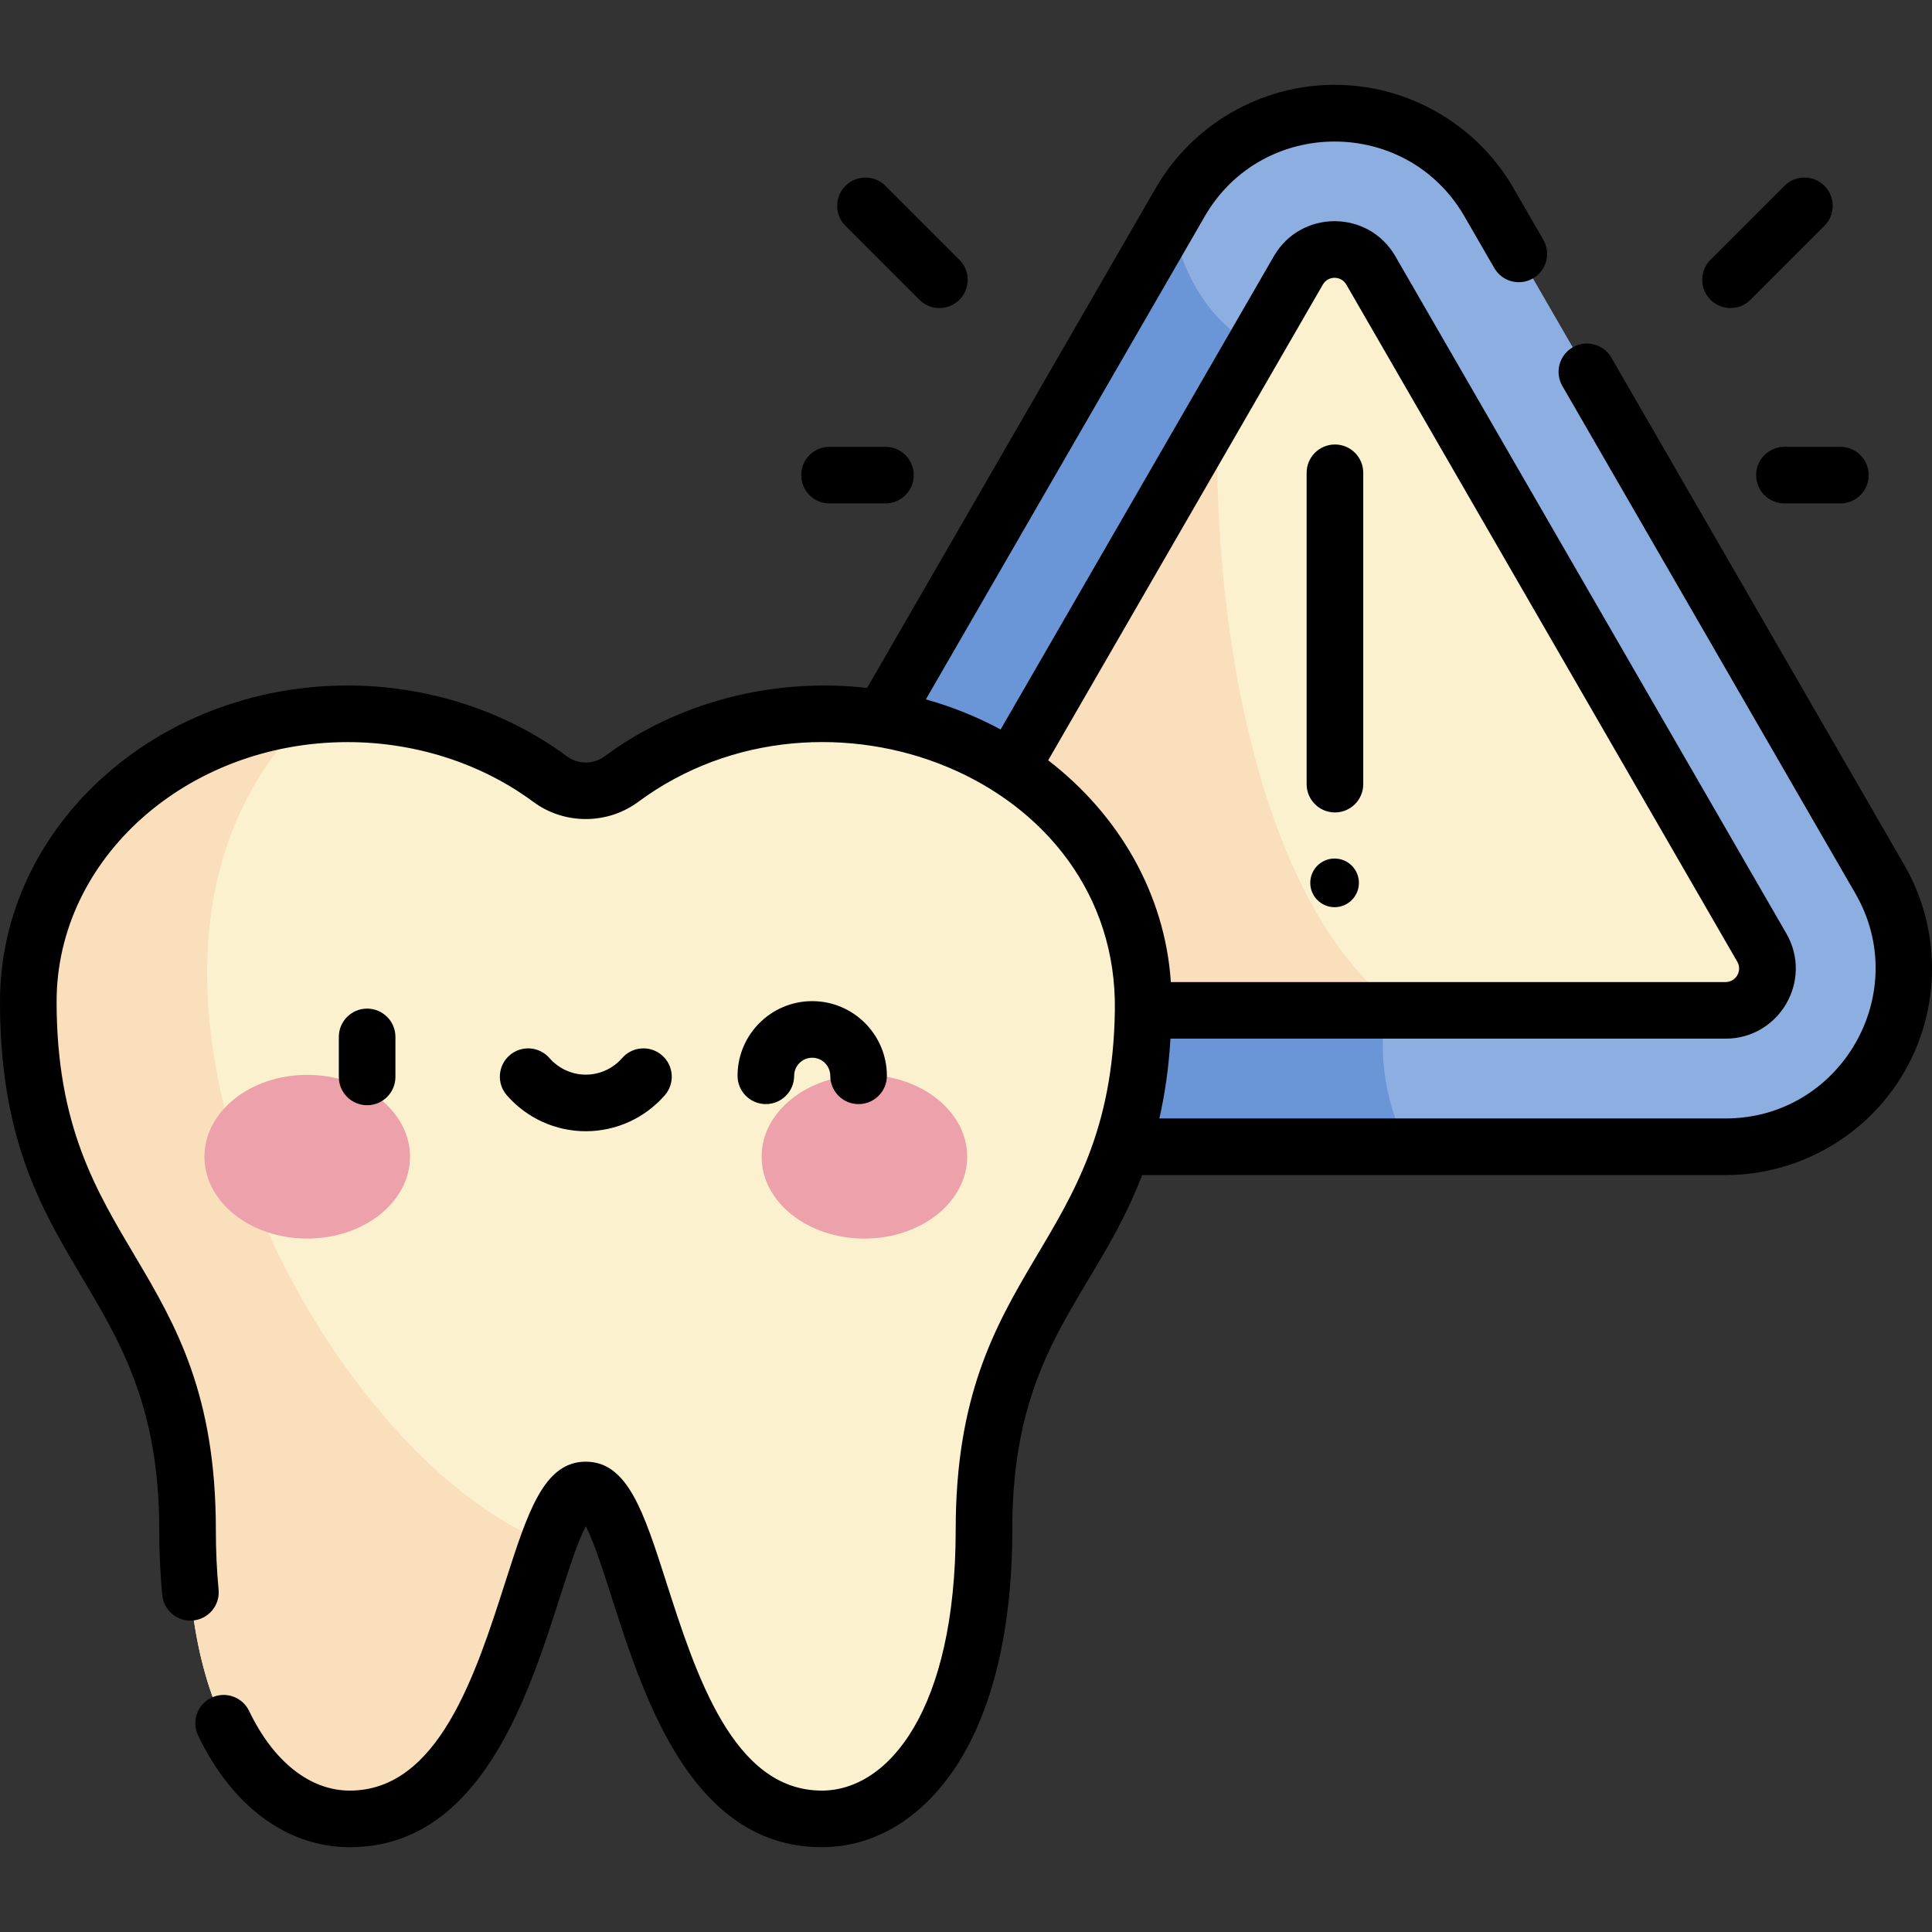
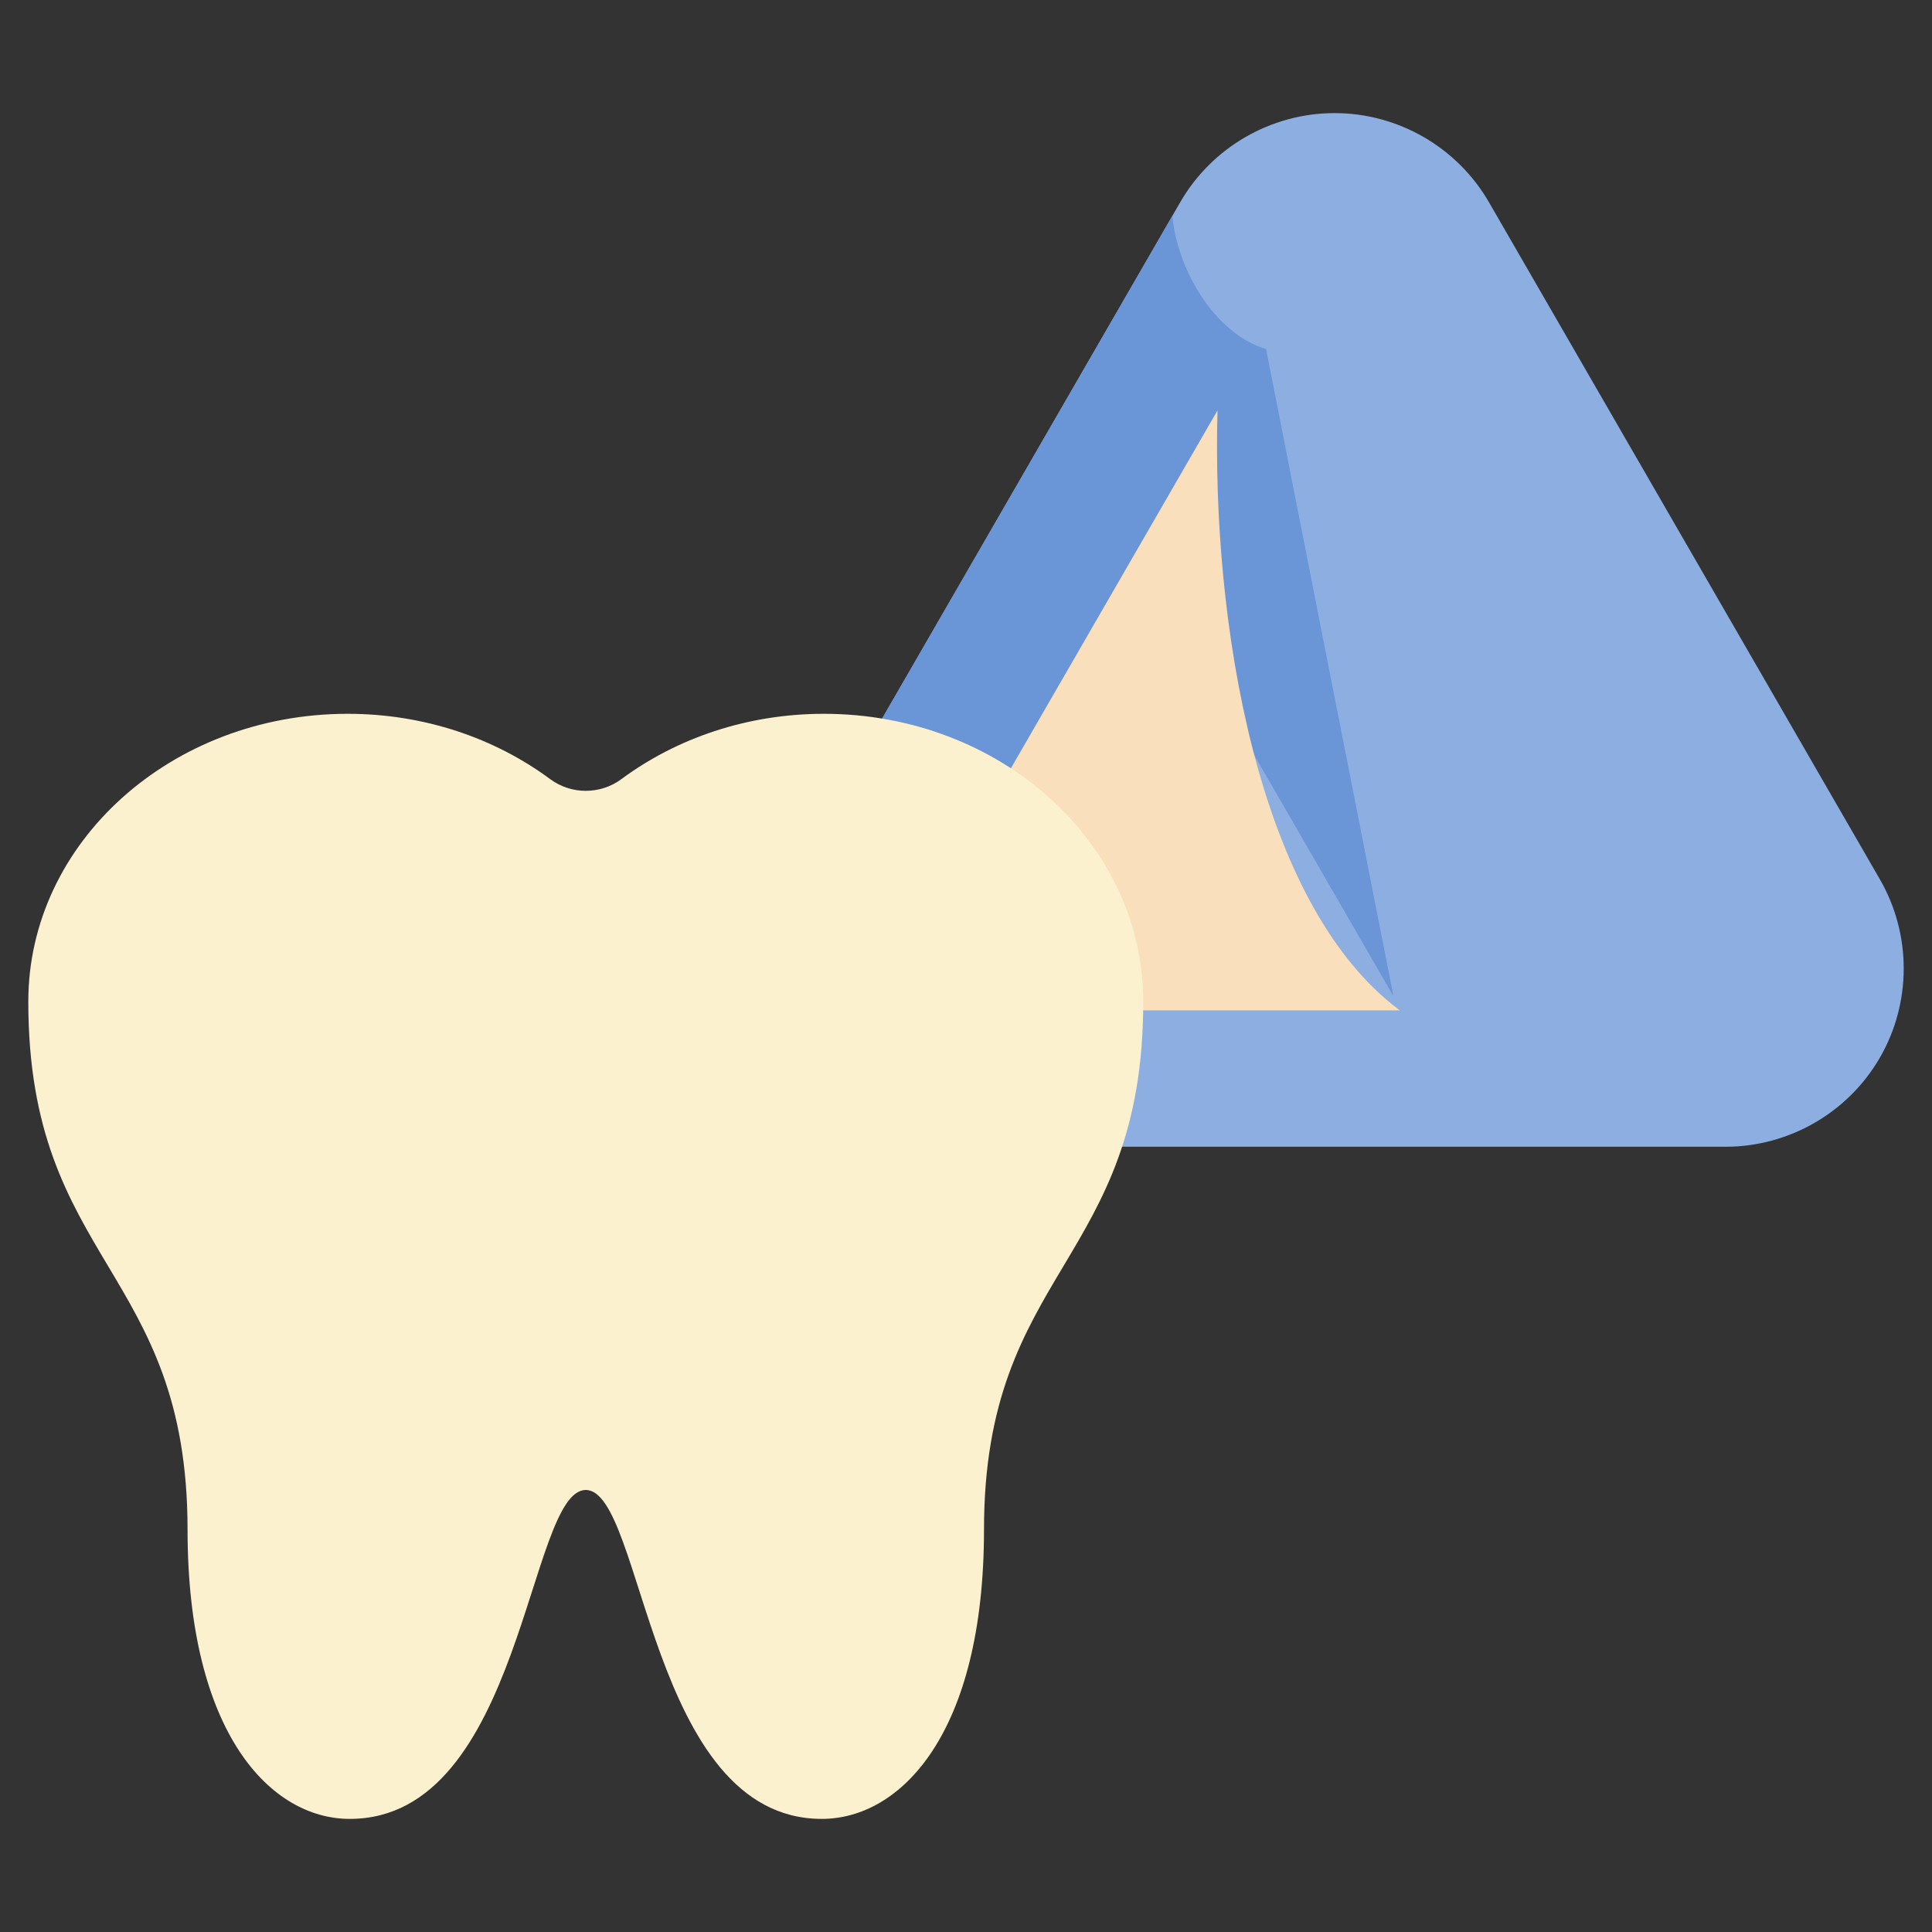
<svg xmlns="http://www.w3.org/2000/svg" id="Capa_1" enable-background="new 0 0 511.997 511.997" height="512" viewBox="0 0 511.997 511.997" width="512">
  <rect x="0" y="0" width="511.997" height="511.997" fill="#333333" stroke="none" />
  <g>
    <path d="m250.074 303.9c-16.823 0-32.5-9.05-40.911-23.62s-8.411-32.671 0-47.241l103.603-179.446c8.413-14.57 24.088-23.619 40.911-23.619s32.5 9.05 40.911 23.62l103.604 179.446c8.411 14.57 8.411 32.672-.001 47.241-8.411 14.569-24.087 23.619-40.91 23.619z" fill="#8daee1" />
-     <path d="m369.28 264.017-33.764-171.501c-13.637-4.091-23.557-21.074-24.827-35.325l-101.526 175.848c-8.412 14.57-8.412 32.671-.001 47.24 8.411 14.57 24.088 23.62 40.911 23.62h123.375c-7.502-11.432-9.143-33.098-4.168-39.882z" fill="#6a95d6" />
-     <path d="m344.069 71.666-103.604 179.447c-4.27 7.396 1.068 16.642 9.608 16.642h207.207c8.541 0 13.879-9.246 9.608-16.642l-103.603-179.447c-4.27-7.396-14.946-7.396-19.216 0z" fill="#fbf1cf" />
+     <path d="m369.28 264.017-33.764-171.501c-13.637-4.091-23.557-21.074-24.827-35.325l-101.526 175.848h123.375c-7.502-11.432-9.143-33.098-4.168-39.882z" fill="#6a95d6" />
    <path d="m322.653 108.759-82.188 142.354c-4.27 7.397 1.068 16.642 9.608 16.642h120.897c-37.875-28.112-49.874-103.093-48.317-158.996z" fill="#f9dfbc" />
    <path d="m155.235 394.858c15.34 0 16.79 87.165 62.552 87.165 20.754 0 42.981-22.359 42.981-76.667 0-69.063 42.202-70.714 42.202-139.918 0-42.124-37.887-76.273-84.623-76.273-20.381 0-39.077 6.497-53.683 17.315-5.579 4.132-13.28 4.132-18.858 0-14.606-10.819-33.302-17.315-53.683-17.315-46.736 0-84.623 34.149-84.623 76.273 0 69.205 42.202 70.855 42.202 139.918 0 54.308 22.227 76.667 42.981 76.667 45.762 0 47.212-87.165 62.552-87.165z" fill="#fbf1cf" />
-     <path d="m81.832 189.727c-41.882 4.578-74.332 36.726-74.332 75.71 0 69.205 42.202 70.855 42.202 139.919 0 54.308 22.227 76.667 42.981 76.667 34.124 0 43.608-48.461 52.586-73.114-60.328-23.056-129.661-155.231-63.437-219.182z" fill="#f9dfbc" />
    <g>
      <g fill="#eda1ab">
-         <ellipse cx="81.417" cy="306.542" rx="27.241" ry="21.693" />
-         <ellipse cx="229.073" cy="306.542" rx="27.241" ry="21.693" />
-       </g>
+         </g>
    </g>
-     <path d="m219.822 133.412h14.827c4.142 0 7.5-3.357 7.5-7.5s-3.358-7.5-7.5-7.5h-14.827c-4.142 0-7.5 3.357-7.5 7.5s3.358 7.5 7.5 7.5zm133.855 94.109c-3.56 0-6.445 2.886-6.445 6.445 0 3.56 2.885 6.445 6.445 6.445s6.445-2.886 6.445-6.445-2.885-6.445-6.445-6.445zm-110.036-148.081c2.93 2.929 7.678 2.928 10.607 0 2.929-2.93 2.929-7.678 0-10.607l-19.587-19.586c-2.929-2.928-7.678-2.928-10.606 0-2.929 2.93-2.929 7.678 0 10.608zm221.753 46.472c0 4.143 3.358 7.5 7.5 7.5h14.827c4.142 0 7.5-3.357 7.5-7.5s-3.358-7.5-7.5-7.5h-14.827c-4.142 0-7.5 3.358-7.5 7.5zm-1.492-46.472 19.586-19.586c2.929-2.93 2.929-7.678 0-10.608-2.929-2.928-7.678-2.928-10.607 0l-19.586 19.586c-2.929 2.93-2.929 7.678 0 10.607 2.93 2.93 7.678 2.929 10.607.001zm-253.444 205.656c0-2.639 2.147-4.786 4.786-4.786s4.786 2.147 4.786 4.786c0 4.143 3.358 7.5 7.5 7.5s7.5-3.357 7.5-7.5c0-10.91-8.876-19.786-19.786-19.786s-19.786 8.876-19.786 19.786c0 4.143 3.358 7.5 7.5 7.5s7.5-3.357 7.5-7.5zm-55.213 14.691c8.023 0 15.653-3.475 20.933-9.532 2.722-3.122 2.396-7.86-.726-10.582-3.123-2.721-7.86-2.397-10.582.727-2.431 2.788-5.938 4.388-9.625 4.388-3.686 0-7.195-1.6-9.624-4.388-2.722-3.122-7.46-3.447-10.581-.727-3.123 2.722-3.448 7.459-.727 10.582 5.278 6.058 12.908 9.532 20.932 9.532zm198.526-84.48c4.142 0 7.5-3.357 7.5-7.5v-82.515c0-4.143-3.358-7.5-7.5-7.5s-7.5 3.357-7.5 7.5v82.515c0 4.143 3.358 7.5 7.5 7.5zm150.916 13.982-77.656-134.503c-2.071-3.588-6.658-4.815-10.245-2.745-3.587 2.071-4.816 6.658-2.745 10.245l77.656 134.503c15.26 26.433-3.865 59.61-34.415 59.61h-150.045c1.442-6.308 2.479-13.277 2.949-21.146h147.095c14.309 0 23.267-15.482 16.103-27.892l-103.603-179.445c-7.156-12.392-25.043-12.407-32.207 0l-72.402 125.404c-6.178-3.33-12.817-6.024-19.81-7.979l73.9-127.999c15.262-26.432 53.557-26.456 68.832.002l7.906 13.692c2.071 3.587 6.66 4.815 10.245 2.745 3.587-2.071 4.816-6.658 2.745-10.245l-7.906-13.692c-9.747-16.883-27.912-27.371-47.406-27.371-19.493 0-37.658 10.487-47.406 27.369l-76.48 132.467c-25.435-2.879-50.544 4.035-69.591 18.142-2.923 2.166-7.007 2.165-9.931.001-16.358-12.116-37.008-18.789-58.147-18.789-50.797.001-92.123 37.582-92.123 83.775 0 71.577 42.202 73.842 42.202 139.918 0 6.016.268 11.848.794 17.336.396 4.123 4.061 7.152 8.183 6.748 4.123-.396 7.145-4.06 6.749-8.184-.482-5.012-.726-10.362-.726-15.9 0-71.38-42.202-73.748-42.202-139.918 0-37.922 34.597-68.773 77.123-68.773 17.947 0 35.426 5.626 49.219 15.843 8.18 6.059 19.606 6.059 27.786 0 49.382-36.578 127.217-6.424 126.321 55.242v.008c-.933 63.799-42.18 67.082-42.18 137.598 0 47.78-17.82 69.167-35.481 69.167-23.511 0-33.357-30.713-41.269-55.391-5.914-18.446-10.187-31.774-21.283-31.774-11.097 0-15.37 13.328-21.284 31.775-7.912 24.678-17.758 55.39-41.268 55.39-10.526 0-20.242-7.686-26.656-21.089-1.787-3.736-6.265-5.313-10.002-3.528-3.736 1.788-5.316 6.267-3.528 10.003 9.006 18.82 23.653 29.614 40.186 29.614 44.416 0 52.65-65.656 62.552-85.081 9.897 19.419 18.14 85.081 62.552 85.081 13.853 0 26.474-7.58 35.537-21.343 9.776-14.847 14.944-36.571 14.944-62.824 0-48.528 21.88-61.287 34.413-93.956h154.599c19.494 0 37.659-10.487 47.405-27.369 9.747-16.882 9.748-37.858.001-54.742zm-226.908-27.805 72.785-126.068c1.385-2.399 4.844-2.396 6.227 0l103.604 179.446c1.383 2.395-.342 5.392-3.113 5.392h-146.993c-1.587-23.515-13.887-44.436-32.51-58.77zm-172.986 83.908v-10.602c0-4.143-3.358-7.5-7.5-7.5s-7.5 3.357-7.5 7.5v10.602c0 4.143 3.358 7.5 7.5 7.5s7.5-3.358 7.5-7.5z" />
  </g>
</svg>